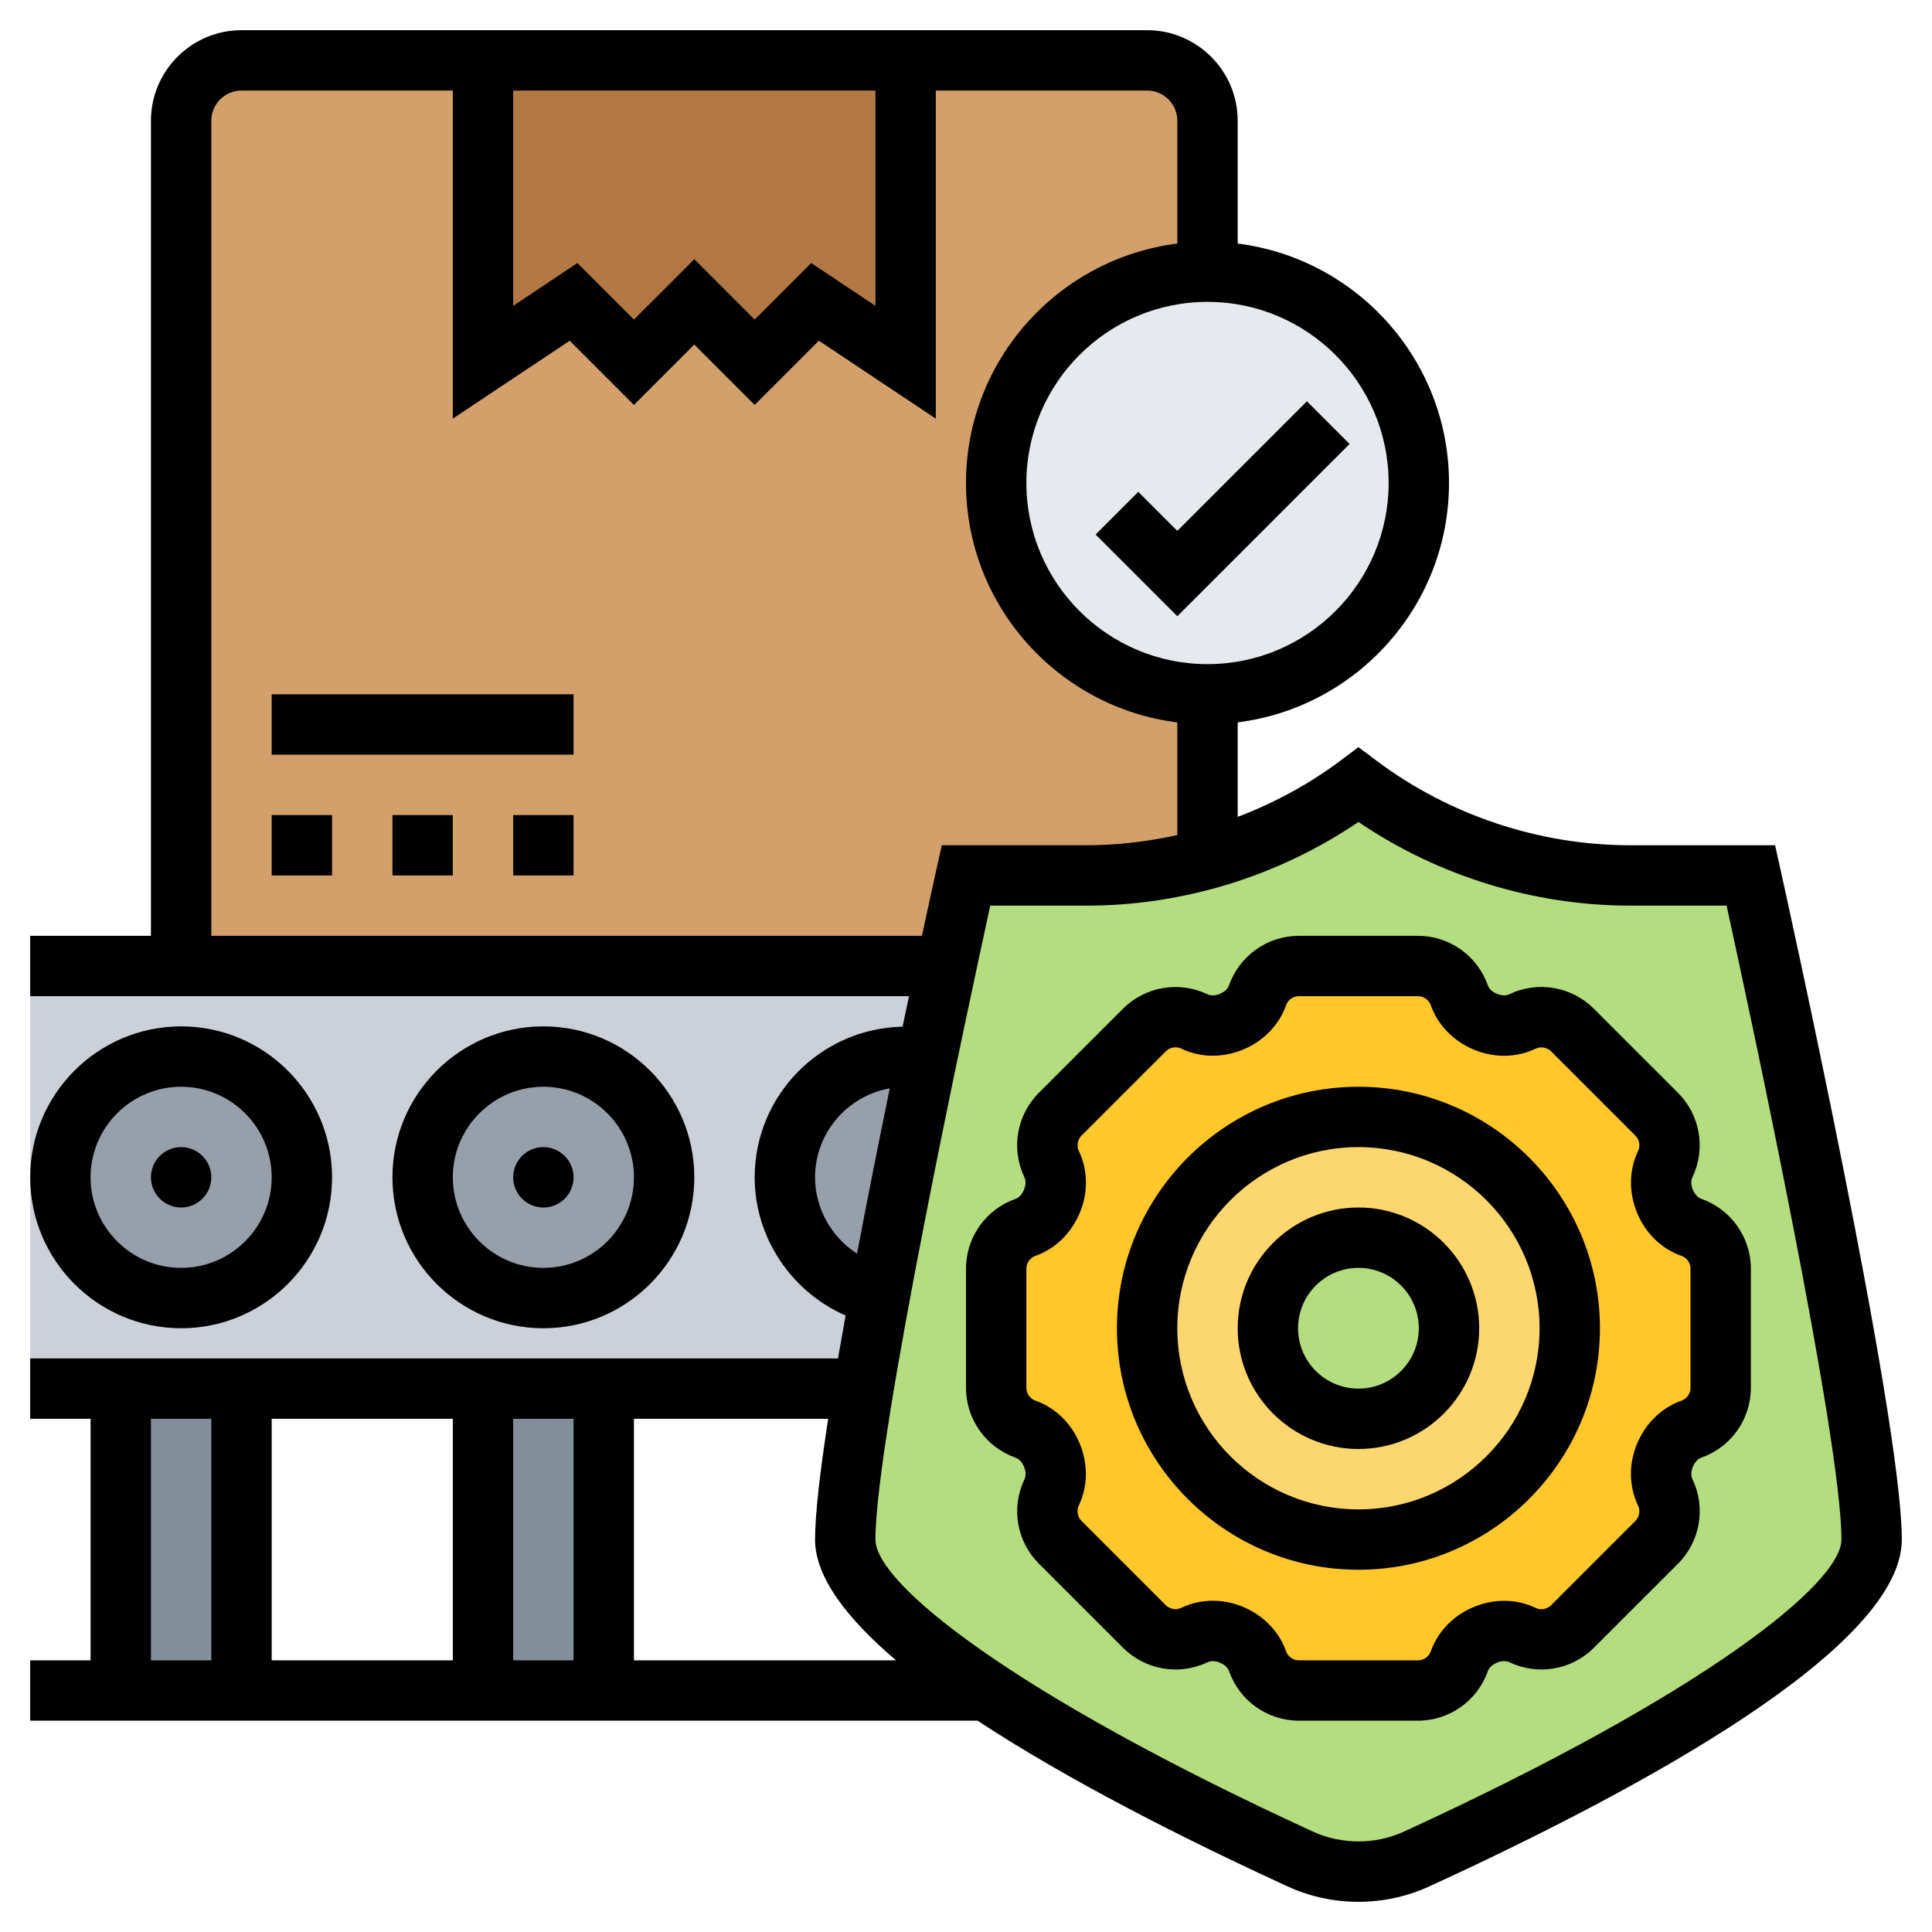
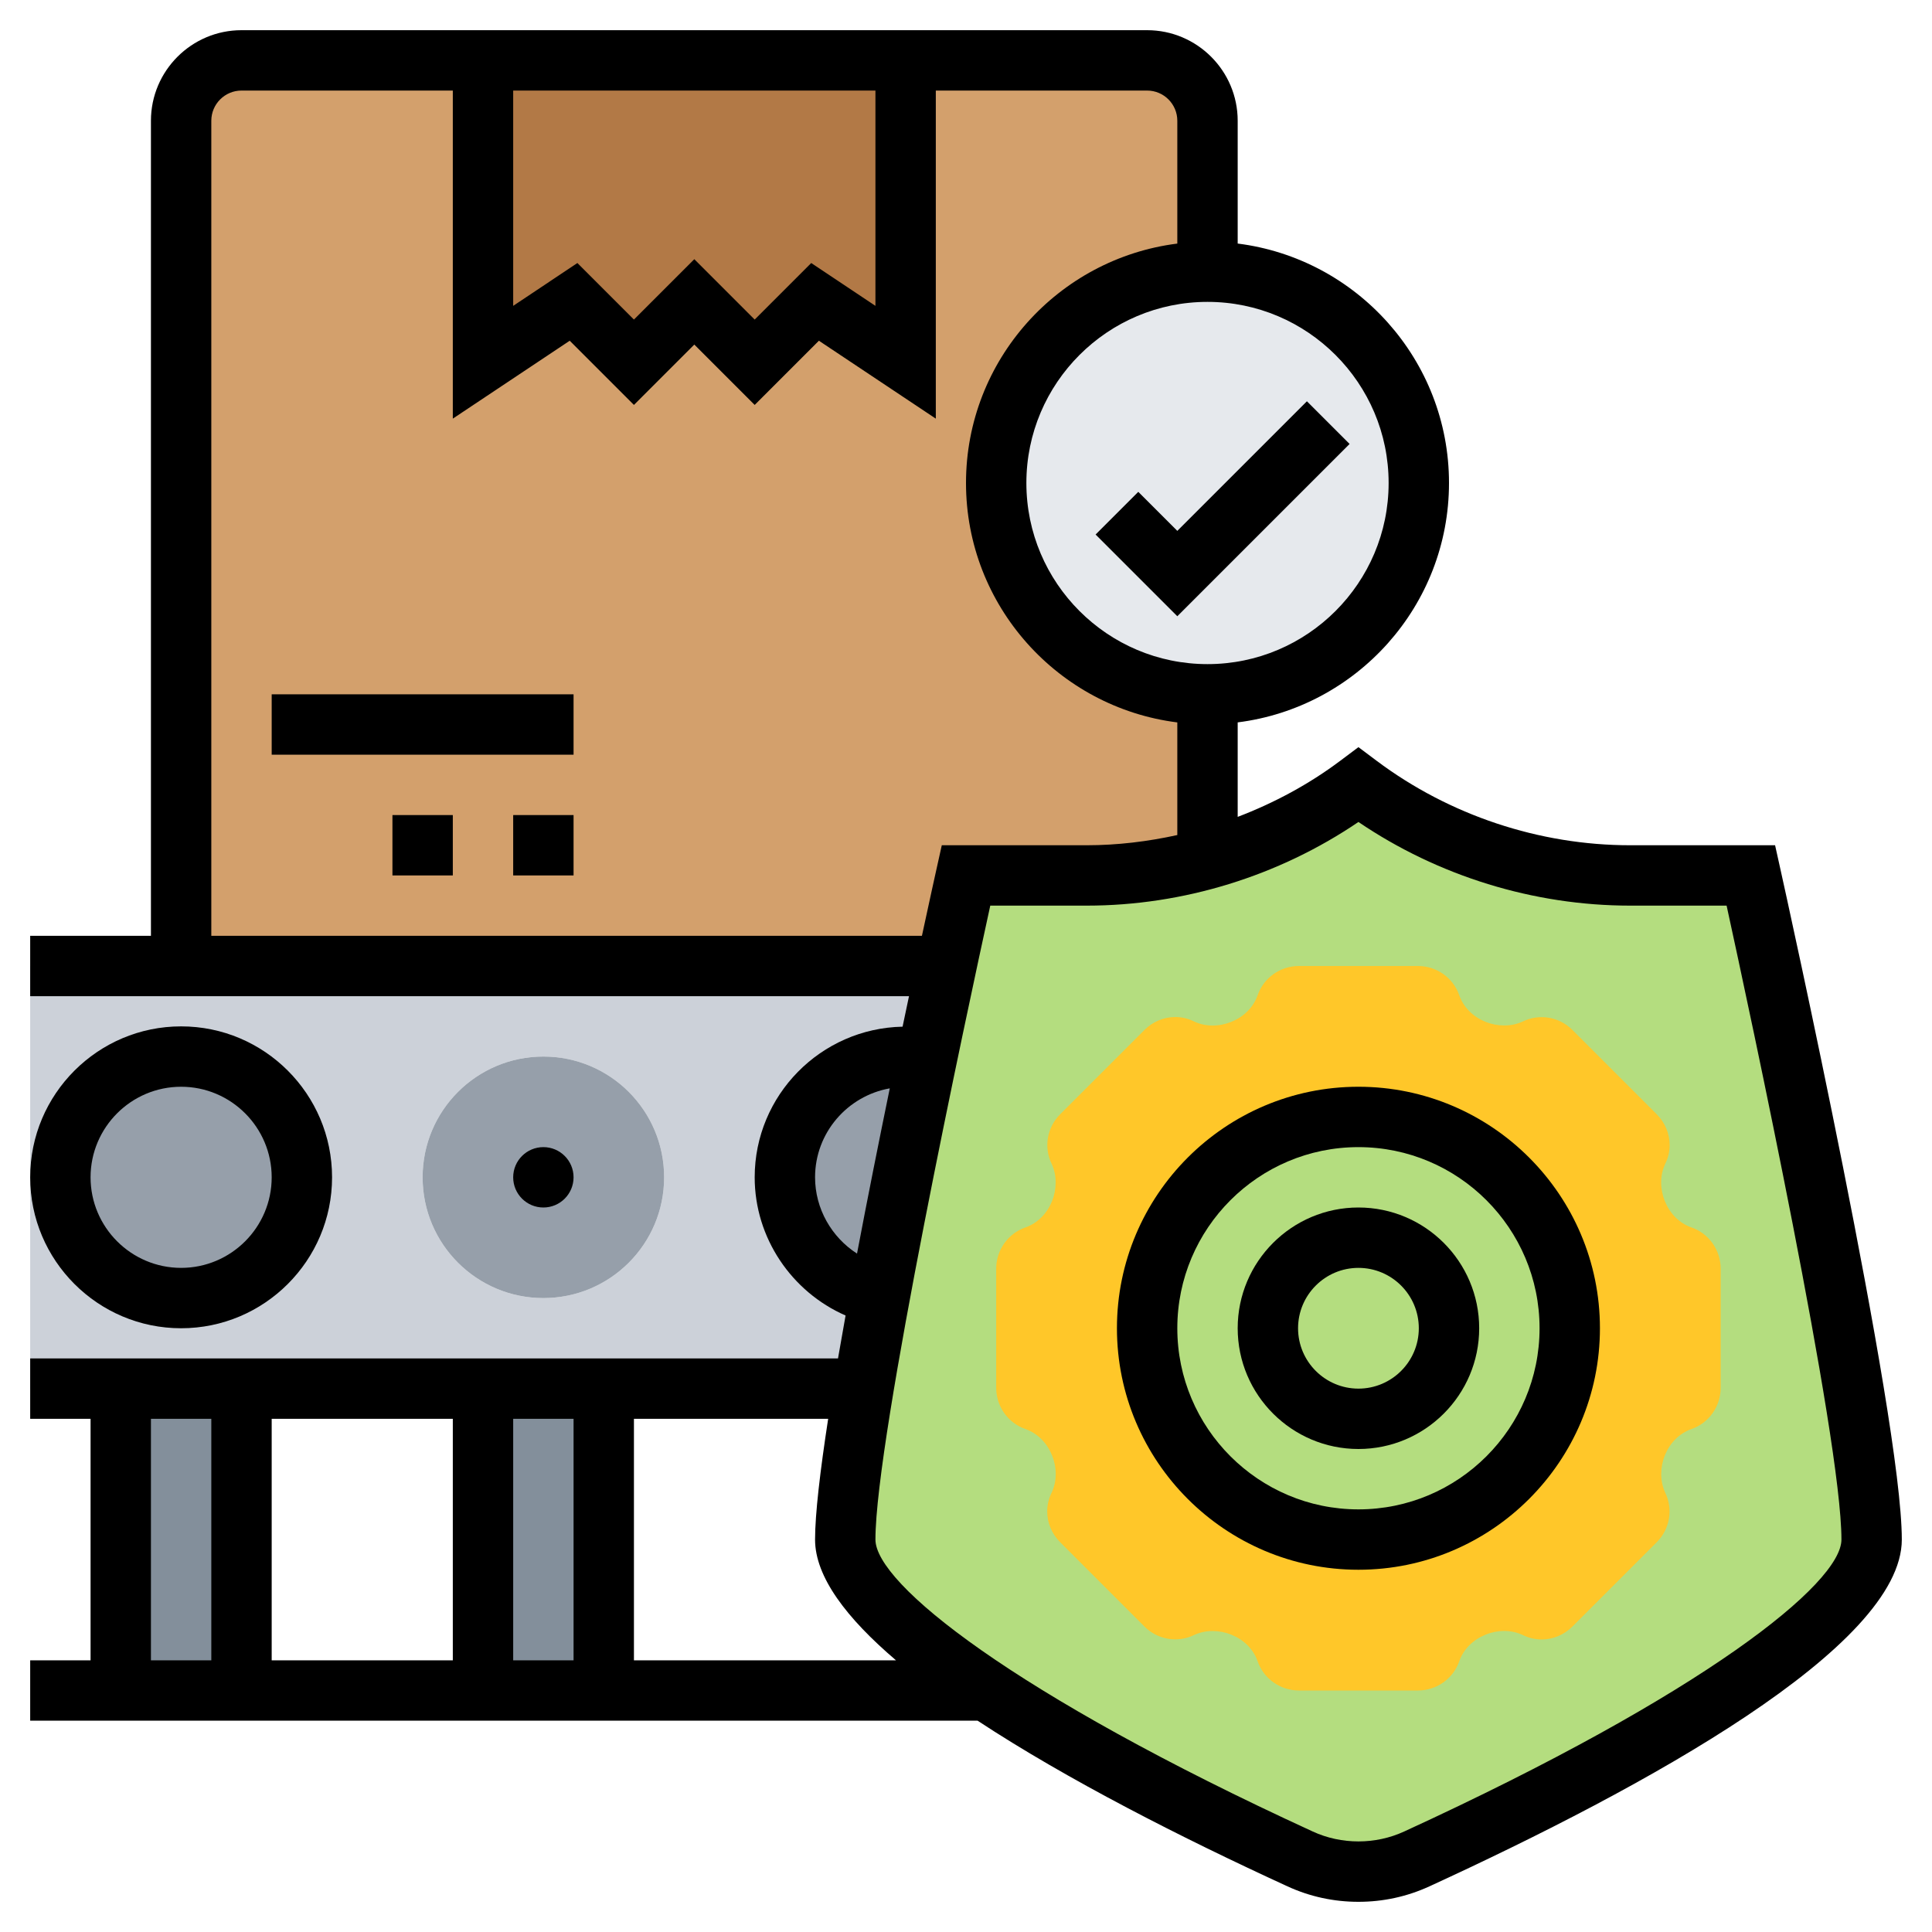
<svg xmlns="http://www.w3.org/2000/svg" id="Layer_5" enable-background="new 0 0 64 64" height="512" viewBox="0 0 64 64" width="512">
  <g>
    <g>
      <g>
        <path d="m40 9v-5c0-1.1-.9-2-2-2h-30c-1.1 0-2 .9-2 2v28h25.35c.39-1.82.65-3 .65-3h4c1.36 0 2.7-.18 4-.54v-5.46c-3.87 0-7-3.13-7-7s3.13-7 7-7z" fill="#d3a06c" />
      </g>
      <g>
        <circle cx="40" cy="16" fill="#e6e9ed" r="7" />
      </g>
      <g>
        <path d="m30 2v10l-3-2-2 2-2-2-2 2-2-2-3 2v-10z" fill="#b27946" />
      </g>
      <g>
        <path d="m16 46h4v10h-4z" fill="#838f9b" />
      </g>
      <g>
        <path d="m4 46h4v10h-4z" fill="#838f9b" />
      </g>
      <g>
        <path d="m6 43c2.21 0 4-1.79 4-4s-1.79-4-4-4-4 1.79-4 4 1.79 4 4 4zm12 0c2.21 0 4-1.79 4-4s-1.79-4-4-4-4 1.79-4 4 1.79 4 4 4zm12-8c-2.21 0-4 1.79-4 4 0 1.92 1.35 3.52 3.15 3.91-.2 1.07-.38 2.12-.55 3.09h-8.6-4-8-4-3v-14h5 25.35c-.19.88-.41 1.93-.65 3.06-.23-.04-.46-.06-.7-.06z" fill="#ccd1d9" />
      </g>
      <g>
        <path d="m6 35c2.21 0 4 1.79 4 4s-1.79 4-4 4-4-1.79-4-4 1.79-4 4-4z" fill="#969faa" />
      </g>
      <g>
        <path d="m18 35c2.21 0 4 1.79 4 4s-1.79 4-4 4-4-1.79-4-4 1.79-4 4-4z" fill="#969faa" />
      </g>
      <g>
        <path d="m30 35c.24 0 .47.02.7.06-.5 2.4-1.07 5.22-1.55 7.85-1.8-.39-3.15-1.99-3.15-3.91 0-2.21 1.79-4 4-4z" fill="#969faa" />
      </g>
      <g>
        <path d="m58 29s4 18 4 22c0 3.41-11.65 9.01-15.07 10.58-.61.28-1.26.42-1.93.42s-1.32-.14-1.93-.42c-1.98-.91-6.73-3.17-10.37-5.58-2.64-1.74-4.7-3.57-4.7-5 0-.98.24-2.81.6-5 .17-.97.35-2.02.55-3.09.48-2.63 1.05-5.45 1.55-7.85.24-1.13.46-2.18.65-3.06.39-1.82.65-3 .65-3h4c1.36 0 2.7-.18 4-.54.25-.07.49-.15.74-.23 1.52-.51 2.96-1.25 4.26-2.23 2.6 1.95 5.75 3 9 3z" fill="#b4dd7f" />
      </g>
      <g>
        <path d="m55.16 38.56c-.18.39-.17.83-.01 1.23 0 0 .01.01.01.02.16.39.47.71.87.85.58.2.97.75.97 1.37v3.94c0 .62-.39 1.17-.97 1.37-.4.14-.71.46-.87.85 0 .01-.01.02-.01.02-.08.2-.12.41-.12.62s.04.41.13.61c.27.55.16 1.21-.28 1.65l-2.79 2.79c-.28.28-.65.43-1.02.43-.22 0-.43-.05-.63-.15-.39-.18-.83-.17-1.23-.01 0 0-.01.01-.02.01-.39.16-.71.47-.85.87-.2.58-.75.97-1.37.97h-3.94c-.62 0-1.17-.39-1.37-.97-.14-.4-.46-.71-.85-.87-.01 0-.02-.01-.02-.01-.2-.08-.41-.12-.62-.12s-.41.04-.61.13c-.55.27-1.21.16-1.65-.28l-2.79-2.79c-.28-.28-.43-.65-.43-1.02 0-.22.05-.43.15-.63.18-.39.17-.83.01-1.23 0 0-.01-.01-.01-.02-.16-.39-.47-.71-.87-.85-.58-.2-.97-.75-.97-1.37v-3.94c0-.62.39-1.17.97-1.37.4-.14.71-.46.87-.85 0-.01.01-.02.01-.02.08-.2.12-.41.12-.62s-.04-.41-.13-.61c-.27-.55-.16-1.21.28-1.65l2.79-2.79c.28-.28.65-.43 1.02-.43.22 0 .43.05.63.15.39.18.83.17 1.23.01 0 0 .01-.01.02-.01.39-.16.71-.47.85-.87.2-.58.75-.97 1.37-.97h3.94c.62 0 1.17.39 1.37.97.14.4.46.71.85.87.01 0 .02.01.02.01.2.08.41.12.62.12s.41-.04.61-.13c.55-.27 1.21-.16 1.65.28l2.79 2.79c.28.28.43.65.43 1.02 0 .22-.05.43-.15.63zm-3.16 5.44c0-3.87-3.13-7-7-7s-7 3.13-7 7 3.13 7 7 7 7-3.13 7-7z" fill="#ffc729" />
      </g>
      <g>
-         <path d="m45 37c3.87 0 7 3.13 7 7s-3.13 7-7 7-7-3.13-7-7 3.13-7 7-7zm3 7c0-1.66-1.34-3-3-3s-3 1.34-3 3 1.34 3 3 3 3-1.34 3-3z" fill="#fcd770" />
-       </g>
+         </g>
    </g>
    <g>
      <path d="m58.976 28.783-.174-.783h-4.802c-3.009 0-5.992-.994-8.4-2.8l-.6-.45-.6.45c-1.039.78-2.19 1.398-3.4 1.86v-3.13c3.94-.495 7-3.859 7-7.931s-3.06-7.436-7-7.931v-4.068c0-1.654-1.346-3-3-3h-30c-1.654 0-3 1.346-3 3v27h-4v2h29.112c-.069.325-.14.661-.213 1.01-2.709.055-4.899 2.268-4.899 4.99 0 2.006 1.223 3.796 3.011 4.578-.087.483-.171.959-.251 1.422h-26.76v2h2v8h-2v2h31.384c2.987 1.965 6.787 3.891 10.268 5.489.738.339 1.528.511 2.348.511s1.61-.172 2.349-.511c7.14-3.279 15.651-7.933 15.651-11.489 0-4.063-3.859-21.478-4.024-22.217zm-12.976-12.783c0 3.309-2.691 6-6 6s-6-2.691-6-6 2.691-6 6-6 6 2.691 6 6zm-29-13h12v7.132l-2.127-1.419-1.873 1.873-2-2-2 2-1.873-1.873-2.127 1.419zm-10 28v-27c0-.552.449-1 1-1h7v10.868l3.873-2.581 2.127 2.127 2-2 2 2 2.127-2.127 3.873 2.581v-10.868h7c.551 0 1 .448 1 1v4.069c-3.94.495-7 3.859-7 7.931s3.06 7.436 7 7.931v3.731c-.984.216-1.989.338-3 .338h-4.802l-.174.783c-.033.148-.216.972-.484 2.217zm20 8c0-1.474 1.071-2.697 2.475-2.947-.357 1.74-.735 3.627-1.085 5.474-.841-.54-1.39-1.486-1.39-2.527zm-10 8h2v8h-2zm-2 8h-6v-8h6zm-10-8h2v8h-2zm16 8v-8h6.434c-.266 1.729-.434 3.155-.434 4 0 1.235 1.042 2.603 2.681 4zm25.515 5.671c-.951.438-2.079.438-3.029 0-9.953-4.57-14.486-8.217-14.486-9.671 0-3.38 3.041-17.505 3.804-21h3.196c3.193 0 6.361-.979 9-2.771 2.639 1.792 5.807 2.771 9 2.771h3.196c.763 3.495 3.804 17.62 3.804 21 0 1.454-4.533 5.101-14.485 9.671z" />
      <path d="m45 36c-4.411 0-8 3.589-8 8s3.589 8 8 8 8-3.589 8-8-3.589-8-8-8zm0 14c-3.309 0-6-2.691-6-6s2.691-6 6-6 6 2.691 6 6-2.691 6-6 6z" />
      <path d="m45 40c-2.206 0-4 1.794-4 4s1.794 4 4 4 4-1.794 4-4-1.794-4-4-4zm0 6c-1.103 0-2-.897-2-2s.897-2 2-2 2 .897 2 2-.897 2-2 2z" />
-       <path d="m56.074 39.402c-.036-.085-.083-.252-.009-.409.448-.935.256-2.056-.478-2.79l-2.792-2.791c-.733-.731-1.854-.927-2.792-.478-.114.055-.263.052-.426-.017-.085-.036-.237-.12-.294-.283-.344-.977-1.272-1.634-2.309-1.634h-3.947c-1.037 0-1.966.657-2.311 1.635-.058.163-.209.247-.315.291-.144.061-.292.063-.409.008-.935-.445-2.055-.255-2.789.479l-2.792 2.791c-.733.734-.925 1.855-.478 2.789.075.158.027.325-.017.43-.06.145-.163.251-.283.294-.976.344-1.633 1.272-1.633 2.309v3.947c0 1.037.657 1.966 1.636 2.312.119.042.222.148.29.313.036.085.083.252.009.409-.448.935-.256 2.056.478 2.79l2.792 2.791c.732.731 1.853.925 2.792.478.113-.056.262-.053.426.017.085.036.237.12.294.283.344.977 1.272 1.634 2.309 1.634h3.947c1.037 0 1.966-.657 2.311-1.635.058-.163.209-.247.315-.291.145-.059.292-.062.409-.008.935.445 2.056.255 2.789-.479l2.792-2.791c.733-.734.925-1.855.478-2.789-.075-.158-.027-.325.017-.43.06-.145.163-.251.283-.294.976-.344 1.633-1.272 1.633-2.309v-3.947c0-1.037-.657-1.966-1.636-2.312-.119-.042-.221-.149-.29-.313zm-.074 6.572c0 .19-.121.361-.3.425-.653.23-1.187.745-1.472 1.43-.279.669-.267 1.413.033 2.042.082.172.046.378-.088.513l-2.791 2.791c-.135.134-.344.171-.512.089-.628-.303-1.374-.315-2.061-.026-.667.277-1.181.811-1.412 1.463-.062.178-.233.299-.423.299h-3.947c-.19 0-.361-.121-.425-.301-.23-.652-.745-1.186-1.429-1.471-.322-.135-.662-.201-.997-.201-.362 0-.719.078-1.044.234-.174.082-.38.046-.515-.088l-2.791-2.791c-.135-.135-.17-.341-.088-.514.3-.628.312-1.372.025-2.059-.277-.667-.811-1.182-1.463-1.411-.179-.063-.3-.234-.3-.424v-3.947c0-.19.121-.361.3-.425.653-.23 1.187-.745 1.472-1.43.279-.669.267-1.413-.033-2.042-.082-.172-.046-.378.088-.513l2.791-2.791c.136-.134.343-.171.512-.089.628.302 1.373.315 2.061.026.667-.277 1.181-.811 1.412-1.463.062-.179.233-.3.423-.3h3.947c.19 0 .361.121.425.301.23.652.745 1.186 1.429 1.471.671.28 1.416.268 2.041-.033.174-.081.38-.046.515.088l2.791 2.791c.135.135.17.341.088.514-.3.628-.312 1.372-.025 2.059.277.667.811 1.182 1.463 1.411.179.063.3.234.3.424z" />
      <path d="m11 39c0-2.757-2.243-5-5-5s-5 2.243-5 5 2.243 5 5 5 5-2.243 5-5zm-8 0c0-1.654 1.346-3 3-3s3 1.346 3 3-1.346 3-3 3-3-1.346-3-3z" />
-       <circle cx="6" cy="39" r="1" />
-       <path d="m23 39c0-2.757-2.243-5-5-5s-5 2.243-5 5 2.243 5 5 5 5-2.243 5-5zm-8 0c0-1.654 1.346-3 3-3s3 1.346 3 3-1.346 3-3 3-3-1.346-3-3z" />
      <circle cx="18" cy="39" r="1" />
      <path d="m37.707 16.293-1.414 1.414 2.707 2.707 5.707-5.707-1.414-1.414-4.293 4.293z" />
      <path d="m17 27h2v2h-2z" />
      <path d="m13 27h2v2h-2z" />
-       <path d="m9 27h2v2h-2z" />
      <path d="m9 23h10v2h-10z" />
    </g>
  </g>
</svg>